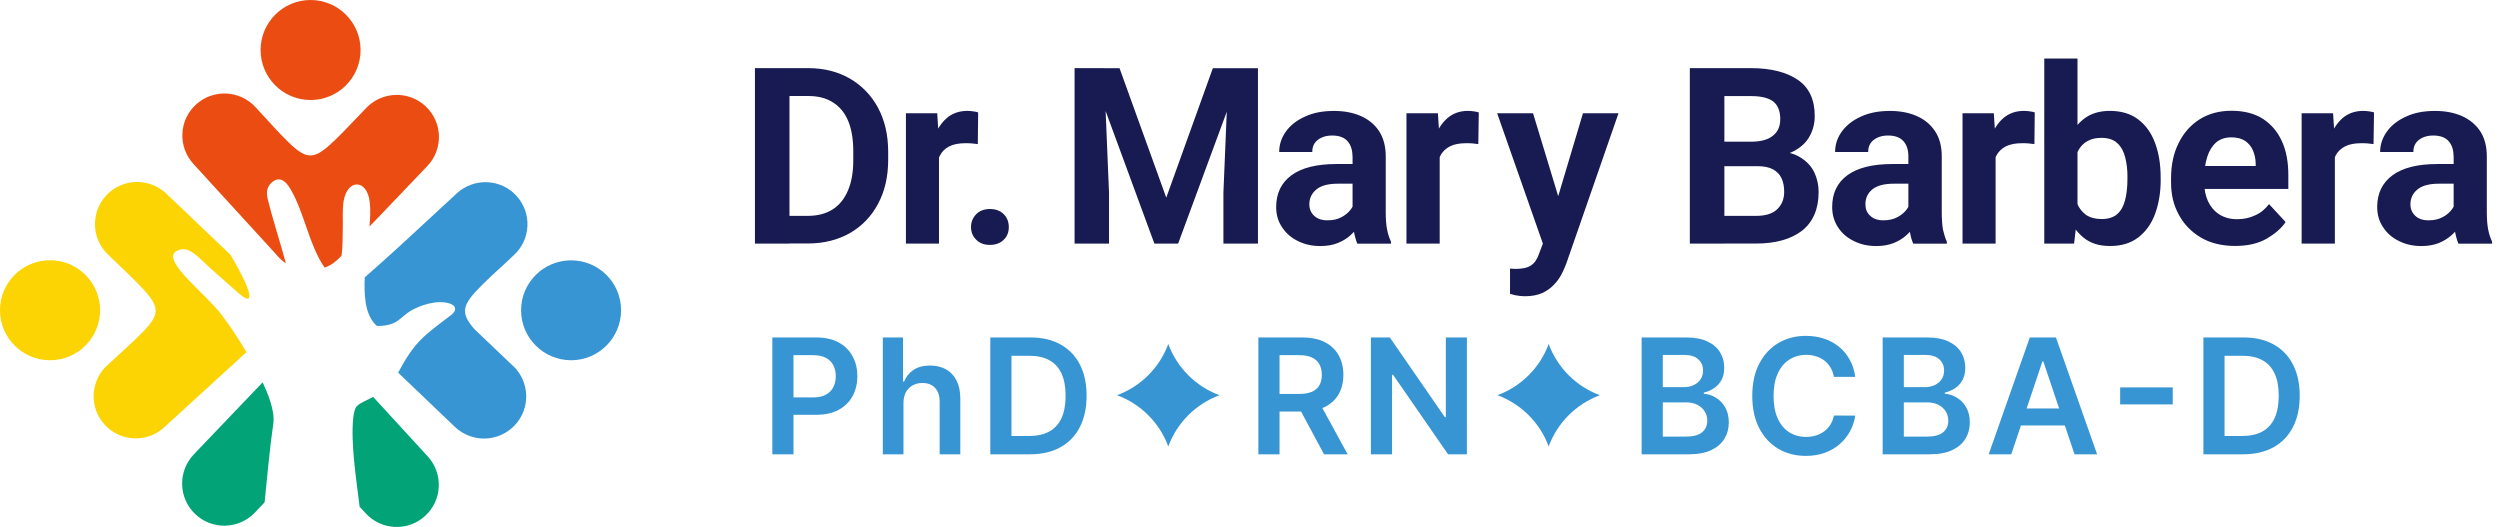
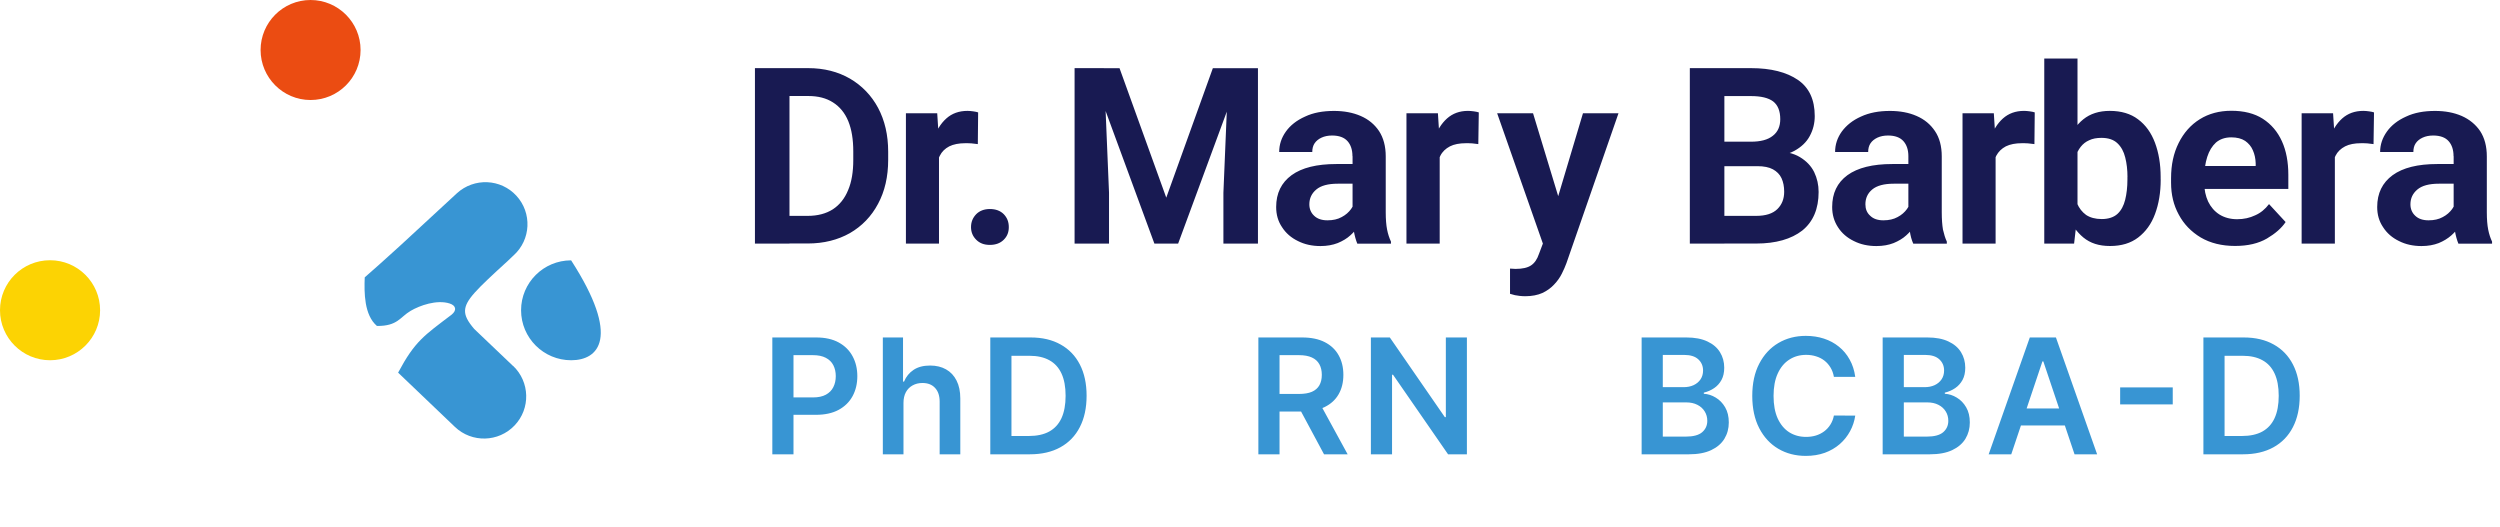
<svg xmlns="http://www.w3.org/2000/svg" width="204" height="43" viewBox="0 0 204 43" fill="none">
-   <path fill-rule="evenodd" clip-rule="evenodd" d="M42.52 25.316C42.52 23.069 44.347 21.244 46.604 21.244C48.862 21.244 50.68 23.069 50.68 25.316C50.68 27.563 48.853 29.396 46.604 29.396C44.355 29.396 42.52 27.572 42.52 25.316Z" fill="#3895D3" />
+   <path fill-rule="evenodd" clip-rule="evenodd" d="M42.52 25.316C42.52 23.069 44.347 21.244 46.604 21.244C50.68 27.563 48.853 29.396 46.604 29.396C44.355 29.396 42.52 27.572 42.52 25.316Z" fill="#3895D3" />
  <path d="M41.867 29.853C43.245 31.164 43.303 33.339 41.991 34.715C40.68 36.092 38.502 36.149 37.125 34.839L32.486 30.408C33.863 27.825 34.614 27.379 36.854 25.675C37.286 25.325 37.222 24.934 36.69 24.764C35.646 24.431 34.246 24.928 33.504 25.368C32.641 25.873 32.451 26.615 30.757 26.598C29.713 25.701 29.713 23.885 29.762 22.632C30.553 21.94 31.344 21.239 32.126 20.523L32.753 19.954C34.269 18.552 35.785 17.144 37.286 15.768C38.689 14.489 40.864 14.578 42.144 15.98C43.423 17.382 43.326 19.549 41.922 20.828L41.842 20.902L41.453 21.273C38.868 23.635 37.973 24.491 37.947 25.353C37.939 25.784 38.16 26.215 38.698 26.845L41.87 29.868L41.867 29.853Z" fill="#3895D3" />
  <path fill-rule="evenodd" clip-rule="evenodd" d="M25.339 8.161C23.09 8.161 21.264 6.327 21.264 4.08C21.264 1.833 23.09 0 25.339 0C27.588 0 29.423 1.825 29.423 4.08C29.423 6.336 27.597 8.161 25.339 8.161Z" fill="#EB4C12" />
-   <path d="M29.881 8.813C31.192 7.437 33.369 7.379 34.747 8.689C36.124 9.994 36.182 12.175 34.87 13.551L30.151 18.488C30.208 17.821 30.249 17.094 30.168 16.451C29.932 14.617 28.382 14.586 28.048 16.353C27.919 17.077 27.991 17.933 27.974 18.43C27.948 19.244 27.982 20.068 27.867 20.873C27.445 21.313 27.076 21.623 26.49 21.841C25.233 20.025 24.859 17.459 23.752 15.511C23.237 14.591 22.782 14.517 22.374 14.747C22.006 14.959 21.649 15.399 21.828 16.163C22.259 17.956 22.854 19.706 23.329 21.491C23.035 21.295 22.782 21.06 22.564 20.79L15.782 13.376C14.502 11.974 14.591 9.807 15.995 8.528C17.398 7.25 19.567 7.348 20.847 8.741C23.487 11.623 24.393 12.658 25.299 12.684C26.211 12.709 27.134 11.681 29.889 8.807L29.881 8.813Z" fill="#EB4C12" />
  <path fill-rule="evenodd" clip-rule="evenodd" d="M8.168 25.315C8.168 27.571 6.333 29.396 4.084 29.396C1.835 29.396 0 27.571 0 25.315C0 23.06 1.826 21.235 4.084 21.235C6.342 21.235 8.168 23.068 8.168 25.315Z" fill="#FCD303" />
-   <path d="M8.821 20.778C7.443 19.474 7.386 17.293 8.697 15.916C10.003 14.54 12.186 14.491 13.564 15.793L18.815 20.801C19.215 21.502 19.623 22.203 19.957 22.927C20.308 23.686 20.829 25.126 19.428 23.887L17.087 21.818C16.175 20.997 15.309 19.873 14.34 20.531C13.198 21.304 16.86 24.034 18.114 25.729C18.83 26.683 19.5 27.709 20.11 28.735L13.391 34.876C11.988 36.154 9.819 36.056 8.539 34.654C7.259 33.261 7.357 31.085 8.752 29.807C11.711 27.103 12.738 26.223 12.698 25.295C12.649 24.399 11.622 23.462 8.818 20.775L8.821 20.778Z" fill="#FCD303" />
-   <path d="M20.796 41.826C19.49 43.202 17.307 43.26 15.929 41.949C14.552 40.639 14.503 38.464 15.806 37.087L21.431 31.2C21.805 31.998 22.45 33.481 22.303 34.547C22.001 36.691 21.805 38.849 21.592 40.99L20.793 41.829L20.796 41.826ZM30.448 32.386L34.909 37.248C36.188 38.651 36.091 40.823 34.687 42.102C33.292 43.38 31.115 43.283 29.835 41.88L29.346 41.352C29.085 39.208 28.596 36.139 28.831 34.044C28.863 33.769 28.921 33.378 29.108 33.157C29.343 32.872 30.103 32.593 30.445 32.384L30.448 32.386Z" fill="#03A378" />
  <path d="M62.838 19.877L62.863 17.615H65.912C66.724 17.615 67.411 17.431 67.958 17.081C68.513 16.718 68.927 16.198 69.204 15.519C69.495 14.84 69.627 14.021 69.627 13.052V12.36C69.627 11.378 69.495 10.559 69.217 9.88C68.94 9.214 68.525 8.706 67.97 8.356C67.424 8.006 66.762 7.835 65.959 7.835H62.773V5.56H65.959C67.24 5.56 68.38 5.851 69.362 6.418C70.332 6.986 71.105 7.784 71.651 8.8C72.198 9.829 72.475 11.016 72.475 12.382V13.047C72.475 14.413 72.198 15.613 71.651 16.629C71.105 17.658 70.332 18.456 69.35 19.023C68.368 19.578 67.219 19.869 65.912 19.869H62.838V19.877ZM64.422 19.877H61.603V5.56H64.422V19.873V19.877ZM76.622 19.877H73.923V9.24H76.477L76.622 11.515V19.877ZM79.782 11.758C79.624 11.733 79.453 11.72 79.273 11.699C79.09 11.686 78.923 11.686 78.765 11.686C78.244 11.686 77.809 11.771 77.459 11.942C77.109 12.126 76.852 12.377 76.686 12.714C76.502 13.043 76.408 13.453 76.383 13.935L75.815 13.816C75.815 12.898 75.934 12.074 76.178 11.361C76.408 10.649 76.758 10.081 77.22 9.667C77.681 9.253 78.261 9.048 78.941 9.048C79.086 9.048 79.244 9.061 79.415 9.086C79.585 9.112 79.718 9.133 79.816 9.172L79.79 11.763L79.782 11.758ZM79.235 18.533C79.235 18.11 79.38 17.769 79.658 17.478C79.935 17.201 80.311 17.056 80.772 17.056C81.255 17.056 81.631 17.201 81.908 17.478C82.186 17.769 82.318 18.106 82.318 18.533C82.318 18.959 82.186 19.284 81.908 19.561C81.631 19.839 81.255 19.984 80.772 19.984C80.29 19.984 79.935 19.839 79.658 19.561C79.38 19.284 79.235 18.942 79.235 18.533ZM129.179 9.24H132.07L127.821 21.474C127.723 21.738 127.603 22.02 127.445 22.332C127.287 22.648 127.083 22.938 126.818 23.215C126.562 23.493 126.25 23.723 125.861 23.907C125.473 24.078 125.003 24.172 124.456 24.172C124.286 24.172 124.14 24.159 124.008 24.146C123.876 24.133 123.743 24.108 123.619 24.086C123.487 24.048 123.363 24.014 123.218 23.975V21.918C123.291 21.918 123.363 21.93 123.449 21.93C123.534 21.943 123.607 21.943 123.666 21.943C124.234 21.943 124.657 21.845 124.939 21.653C125.216 21.469 125.434 21.158 125.579 20.722L126.352 18.678L129.171 9.24H129.179ZM127.437 16.936L127.847 19.89L125.994 20.146L122.168 9.244H125.097L127.433 16.94L127.437 16.936ZM139.795 13.56L139.769 11.562H142.882C143.668 11.562 144.261 11.404 144.663 11.08C145.073 10.764 145.269 10.307 145.269 9.726C145.269 9.061 145.077 8.578 144.688 8.275C144.3 7.985 143.698 7.84 142.874 7.84H140.709V19.877H137.89V5.56H142.878C144.513 5.56 145.782 5.889 146.704 6.516C147.622 7.144 148.083 8.126 148.083 9.47C148.083 10.051 147.951 10.597 147.673 11.105C147.409 11.6 146.982 12.002 146.414 12.313C145.846 12.616 145.12 12.796 144.249 12.834L143.425 13.56H139.803H139.795ZM138.971 19.877L140.132 17.615H143.305C144.078 17.615 144.659 17.431 145.034 17.06C145.41 16.689 145.589 16.223 145.589 15.643C145.589 15.22 145.517 14.857 145.372 14.541C145.227 14.226 144.983 13.987 144.671 13.816C144.355 13.645 143.933 13.56 143.412 13.56H140.593L140.606 11.562H144.202L144.829 12.347C145.675 12.347 146.354 12.505 146.875 12.821C147.396 13.137 147.784 13.534 148.036 14.042C148.28 14.55 148.399 15.084 148.399 15.664C148.399 17.043 147.951 18.097 147.067 18.81C146.17 19.51 144.911 19.873 143.301 19.873H138.966L138.971 19.877ZM155.723 12.74C155.723 12.232 155.59 11.822 155.321 11.519C155.052 11.216 154.629 11.058 154.062 11.058C153.733 11.058 153.442 11.118 153.203 11.229C152.964 11.34 152.768 11.494 152.635 11.69C152.503 11.886 152.443 12.126 152.443 12.403H149.744C149.744 11.797 149.928 11.242 150.291 10.734C150.667 10.226 151.175 9.816 151.854 9.513C152.533 9.197 153.319 9.052 154.215 9.052C155.027 9.052 155.765 9.184 156.393 9.462C157.034 9.739 157.529 10.153 157.892 10.695C158.268 11.25 158.447 11.942 158.447 12.766V17.329C158.447 17.897 158.485 18.37 158.545 18.733C158.631 19.109 158.729 19.433 158.861 19.715V19.886H156.124C155.992 19.596 155.893 19.245 155.834 18.823C155.761 18.387 155.723 17.965 155.723 17.542V12.749V12.74ZM156.124 14.99H154.527C153.741 14.99 153.148 15.148 152.772 15.463C152.396 15.779 152.217 16.176 152.217 16.672C152.217 17.047 152.336 17.363 152.605 17.602C152.862 17.858 153.225 17.978 153.681 17.978C154.138 17.978 154.518 17.892 154.843 17.713C155.172 17.542 155.424 17.312 155.607 17.06C155.791 16.808 155.872 16.578 155.872 16.36L156.658 17.547C156.56 17.811 156.427 18.093 156.248 18.383C156.064 18.674 155.838 18.951 155.548 19.207C155.27 19.463 154.92 19.668 154.518 19.835C154.117 19.992 153.647 20.078 153.114 20.078C152.435 20.078 151.82 19.946 151.273 19.668C150.727 19.403 150.291 19.028 149.979 18.541C149.663 18.059 149.505 17.512 149.505 16.893C149.505 15.767 149.915 14.909 150.752 14.294C151.589 13.688 152.81 13.385 154.407 13.385H156.103L156.128 14.994L156.124 14.99ZM162.841 19.877H160.142V9.24H162.696L162.841 11.515V19.877ZM166.001 11.758C165.843 11.733 165.672 11.72 165.493 11.699C165.309 11.686 165.143 11.686 164.985 11.686C164.464 11.686 164.028 11.771 163.678 11.942C163.328 12.126 163.072 12.377 162.892 12.714C162.721 13.043 162.628 13.453 162.602 13.935L162.034 13.816C162.034 12.898 162.154 12.074 162.397 11.361C162.628 10.649 162.978 10.081 163.439 9.667C163.9 9.257 164.468 9.048 165.16 9.048C165.305 9.048 165.463 9.061 165.634 9.086C165.805 9.112 165.937 9.133 166.035 9.172L166.009 11.763L166.001 11.758ZM169.524 4.775V17.47L169.246 19.877H166.812V4.775H169.524ZM176.313 14.648C176.313 15.711 176.155 16.646 175.852 17.457C175.549 18.281 175.088 18.908 174.473 19.382C173.867 19.843 173.107 20.074 172.184 20.074C171.262 20.074 170.574 19.843 170.006 19.382C169.451 18.921 169.003 18.294 168.687 17.495C168.384 16.684 168.153 15.775 168.034 14.772V14.349C168.153 13.334 168.371 12.424 168.687 11.626C169.003 10.828 169.438 10.188 169.994 9.739C170.562 9.278 171.287 9.048 172.159 9.048C173.089 9.048 173.867 9.278 174.469 9.739C175.088 10.2 175.545 10.841 175.848 11.652C176.151 12.463 176.309 13.393 176.309 14.448V14.652L176.313 14.648ZM173.602 14.443C173.602 13.863 173.542 13.329 173.418 12.847C173.299 12.364 173.089 11.976 172.778 11.686C172.475 11.396 172.039 11.25 171.484 11.25C171.082 11.25 170.758 11.31 170.48 11.443C170.203 11.562 169.972 11.745 169.789 11.976C169.596 12.219 169.46 12.497 169.366 12.821C169.272 13.146 169.208 13.5 169.182 13.884V15.229C169.221 15.737 169.315 16.185 169.485 16.582C169.656 16.992 169.895 17.295 170.224 17.538C170.553 17.756 170.976 17.875 171.505 17.875C172.035 17.875 172.487 17.73 172.786 17.453C173.089 17.175 173.294 16.787 173.414 16.304C173.534 15.822 173.598 15.263 173.598 14.648V14.443H173.602ZM182.377 20.069C181.301 20.069 180.366 19.839 179.58 19.378C178.794 18.904 178.201 18.289 177.787 17.512C177.364 16.74 177.159 15.878 177.159 14.913V14.537C177.159 13.449 177.364 12.493 177.778 11.669C178.188 10.845 178.76 10.192 179.499 9.731C180.238 9.27 181.096 9.039 182.078 9.039C183.107 9.039 183.966 9.257 184.645 9.692C185.336 10.14 185.853 10.747 186.207 11.532C186.558 12.305 186.728 13.227 186.728 14.268V15.417H178.376V13.543H184.064V13.325C184.051 12.937 183.978 12.586 183.833 12.262C183.701 11.946 183.483 11.694 183.206 11.498C182.915 11.306 182.539 11.208 182.07 11.208C181.562 11.208 181.152 11.353 180.823 11.63C180.507 11.921 180.268 12.309 180.11 12.804C179.952 13.299 179.866 13.88 179.866 14.533V14.909C179.866 15.489 179.977 15.997 180.182 16.445C180.4 16.893 180.703 17.244 181.1 17.5C181.51 17.756 181.997 17.888 182.552 17.888C183.107 17.888 183.581 17.777 184.017 17.572C184.465 17.38 184.841 17.064 185.153 16.654L186.506 18.119C186.178 18.614 185.661 19.062 184.982 19.463C184.29 19.864 183.432 20.069 182.381 20.069H182.377ZM190.525 19.877H187.813V9.24H190.379L190.525 11.515V19.877ZM193.672 11.758C193.527 11.733 193.356 11.72 193.176 11.699C192.993 11.686 192.826 11.686 192.668 11.686C192.134 11.686 191.699 11.771 191.362 11.942C191.011 12.126 190.742 12.377 190.576 12.714C190.405 13.043 190.311 13.453 190.285 13.935L189.718 13.816C189.718 12.898 189.837 12.074 190.068 11.361C190.311 10.649 190.661 10.081 191.122 9.667C191.584 9.257 192.152 9.048 192.843 9.048C192.989 9.048 193.147 9.061 193.317 9.086C193.488 9.112 193.621 9.133 193.719 9.172L193.68 11.763L193.672 11.758ZM200.209 12.74C200.209 12.232 200.077 11.822 199.808 11.519C199.543 11.216 199.116 11.058 198.548 11.058C198.219 11.058 197.929 11.118 197.69 11.229C197.447 11.34 197.254 11.494 197.122 11.69C196.99 11.882 196.93 12.126 196.93 12.403H194.218C194.218 11.797 194.41 11.242 194.773 10.734C195.136 10.226 195.657 9.816 196.336 9.513C197.003 9.197 197.788 9.052 198.698 9.052C199.509 9.052 200.235 9.184 200.876 9.462C201.503 9.739 202.011 10.153 202.379 10.695C202.742 11.25 202.925 11.942 202.925 12.766V17.329C202.925 17.897 202.964 18.37 203.036 18.733C203.109 19.109 203.22 19.433 203.352 19.715V19.886H200.607C200.487 19.596 200.389 19.245 200.316 18.823C200.256 18.387 200.218 17.965 200.218 17.542V12.749L200.209 12.74ZM200.598 14.99H199.014C198.215 14.99 197.634 15.148 197.259 15.463C196.883 15.779 196.691 16.176 196.691 16.672C196.691 17.047 196.823 17.363 197.079 17.602C197.344 17.858 197.707 17.978 198.168 17.978C198.629 17.978 199.005 17.892 199.33 17.713C199.659 17.542 199.91 17.312 200.094 17.06C200.278 16.804 200.359 16.578 200.359 16.36L201.132 17.547C201.046 17.811 200.914 18.093 200.73 18.383C200.547 18.674 200.32 18.951 200.03 19.207C199.74 19.463 199.402 19.668 199.001 19.835C198.591 19.992 198.13 20.078 197.596 20.078C196.917 20.078 196.302 19.946 195.756 19.668C195.209 19.403 194.773 19.028 194.462 18.541C194.133 18.059 193.979 17.512 193.979 16.893C193.979 15.767 194.402 14.909 195.239 14.294C196.076 13.688 197.284 13.385 198.881 13.385H200.589L200.602 14.994L200.598 14.99ZM91.354 5.565L95.167 16.129L98.968 5.565H101.414L96.136 19.877H94.198L88.933 5.565H91.354ZM90.073 5.565L90.496 15.728V19.877H87.686V5.56H90.069L90.073 5.565ZM102.649 5.565V19.877H99.83V15.728L100.253 5.565H102.649ZM110.36 12.74C110.36 12.232 110.228 11.822 109.959 11.519C109.69 11.216 109.267 11.058 108.699 11.058C108.371 11.058 108.08 11.118 107.841 11.229C107.598 11.34 107.406 11.494 107.273 11.69C107.141 11.882 107.081 12.126 107.081 12.403H104.382C104.382 11.797 104.566 11.242 104.929 10.734C105.292 10.226 105.813 9.816 106.492 9.513C107.158 9.197 107.944 9.052 108.853 9.052C109.664 9.052 110.39 9.184 111.031 9.462C111.671 9.739 112.167 10.153 112.53 10.695C112.893 11.25 113.076 11.942 113.076 12.766V17.329C113.076 17.897 113.115 18.37 113.187 18.733C113.26 19.109 113.371 19.433 113.503 19.715V19.886H110.758C110.638 19.596 110.54 19.245 110.467 18.823C110.407 18.387 110.369 17.965 110.369 17.542V12.749L110.36 12.74ZM110.749 14.99H109.165C108.366 14.99 107.786 15.148 107.41 15.463C107.034 15.779 106.842 16.176 106.842 16.672C106.842 17.047 106.974 17.363 107.23 17.602C107.495 17.858 107.858 17.978 108.319 17.978C108.78 17.978 109.156 17.892 109.481 17.713C109.81 17.542 110.062 17.312 110.245 17.06C110.429 16.808 110.51 16.578 110.51 16.36L111.296 17.547C111.197 17.811 111.065 18.093 110.886 18.383C110.702 18.674 110.476 18.951 110.185 19.207C109.908 19.463 109.558 19.668 109.156 19.835C108.746 19.992 108.285 20.078 107.751 20.078C107.072 20.078 106.458 19.946 105.911 19.668C105.364 19.403 104.929 19.028 104.617 18.541C104.288 18.059 104.135 17.512 104.135 16.893C104.135 15.767 104.557 14.909 105.394 14.294C106.231 13.688 107.44 13.385 109.05 13.385H110.745L110.758 14.994L110.749 14.99ZM117.479 19.877H114.767V9.24H117.334L117.479 11.515V19.877ZM120.626 11.758C120.481 11.733 120.31 11.72 120.131 11.699C119.947 11.686 119.78 11.686 119.622 11.686C119.089 11.686 118.653 11.771 118.316 11.942C117.966 12.126 117.697 12.377 117.53 12.714C117.359 13.043 117.265 13.453 117.24 13.935L116.672 13.816C116.672 12.898 116.791 12.074 117.022 11.361C117.265 10.649 117.616 10.081 118.077 9.667C118.538 9.257 119.106 9.048 119.785 9.048C119.93 9.048 120.088 9.061 120.267 9.086C120.425 9.112 120.57 9.133 120.669 9.172L120.63 11.763L120.626 11.758Z" fill="#181A52" />
  <path d="M63.022 37.071V27.537H66.597C67.33 27.537 67.944 27.674 68.441 27.947C68.94 28.22 69.317 28.596 69.572 29.073C69.829 29.548 69.958 30.088 69.958 30.693C69.958 31.305 69.829 31.848 69.572 32.323C69.314 32.797 68.934 33.172 68.431 33.445C67.929 33.715 67.31 33.849 66.574 33.849H64.205V32.43H66.341C66.77 32.43 67.12 32.355 67.393 32.206C67.666 32.057 67.868 31.852 67.999 31.592C68.132 31.331 68.199 31.032 68.199 30.693C68.199 30.355 68.132 30.057 67.999 29.8C67.868 29.542 67.665 29.342 67.389 29.199C67.116 29.053 66.763 28.98 66.332 28.98H64.749V37.071H63.022ZM73.724 32.881V37.071H72.039V27.537H73.687V31.136H73.771C73.939 30.732 74.198 30.414 74.548 30.181C74.902 29.945 75.352 29.828 75.898 29.828C76.395 29.828 76.828 29.932 77.197 30.14C77.566 30.347 77.852 30.652 78.054 31.052C78.258 31.452 78.361 31.941 78.361 32.518V37.071H76.676V32.779C76.676 32.298 76.552 31.924 76.303 31.657C76.058 31.387 75.714 31.252 75.27 31.252C74.972 31.252 74.705 31.317 74.469 31.448C74.237 31.575 74.053 31.759 73.92 32.002C73.79 32.244 73.724 32.537 73.724 32.881ZM84.039 37.071H80.808V27.537H84.104C85.051 27.537 85.864 27.728 86.543 28.11C87.226 28.488 87.751 29.033 88.117 29.744C88.483 30.454 88.666 31.305 88.666 32.295C88.666 33.288 88.481 34.141 88.112 34.855C87.746 35.569 87.217 36.117 86.525 36.498C85.836 36.88 85.007 37.071 84.039 37.071ZM82.535 35.577H83.955C84.619 35.577 85.173 35.456 85.617 35.214C86.061 34.968 86.394 34.604 86.618 34.12C86.841 33.632 86.953 33.024 86.953 32.295C86.953 31.566 86.841 30.96 86.618 30.479C86.394 29.995 86.064 29.634 85.626 29.395C85.192 29.153 84.652 29.032 84.006 29.032H82.535V35.577ZM102.683 37.071V27.537H106.258C106.991 27.537 107.605 27.665 108.102 27.919C108.601 28.174 108.978 28.53 109.233 28.99C109.49 29.446 109.619 29.978 109.619 30.586C109.619 31.198 109.489 31.728 109.228 32.178C108.971 32.625 108.59 32.971 108.088 33.217C107.585 33.459 106.967 33.58 106.235 33.58H103.689V32.146H106.002C106.43 32.146 106.781 32.087 107.054 31.969C107.327 31.848 107.529 31.672 107.659 31.443C107.793 31.21 107.86 30.925 107.86 30.586C107.86 30.248 107.793 29.959 107.659 29.721C107.526 29.479 107.323 29.295 107.05 29.171C106.777 29.044 106.424 28.98 105.993 28.98H104.41V37.071H102.683ZM107.608 32.751L109.968 37.071H108.041L105.723 32.751H107.608ZM119.699 27.537V37.071H118.162L113.67 30.577H113.591V37.071H111.864V27.537H113.41L117.897 34.036H117.981V27.537H119.699ZM133.957 37.071V27.537H137.606C138.295 27.537 138.868 27.646 139.324 27.863C139.783 28.077 140.126 28.371 140.353 28.743C140.582 29.115 140.697 29.538 140.697 30.009C140.697 30.397 140.623 30.729 140.474 31.005C140.325 31.278 140.125 31.5 139.873 31.671C139.622 31.842 139.341 31.964 139.031 32.039V32.132C139.369 32.151 139.693 32.254 140.004 32.444C140.317 32.63 140.573 32.894 140.772 33.235C140.97 33.576 141.07 33.989 141.07 34.473C141.07 34.967 140.95 35.41 140.711 35.805C140.472 36.196 140.112 36.504 139.631 36.731C139.15 36.958 138.545 37.071 137.816 37.071H133.957ZM135.684 35.628H137.541C138.168 35.628 138.619 35.508 138.896 35.269C139.175 35.027 139.315 34.717 139.315 34.338C139.315 34.056 139.245 33.801 139.105 33.575C138.965 33.345 138.767 33.165 138.509 33.035C138.252 32.901 137.944 32.835 137.588 32.835H135.684V35.628ZM135.684 31.592H137.392C137.69 31.592 137.958 31.538 138.197 31.429C138.436 31.317 138.624 31.16 138.761 30.959C138.9 30.754 138.97 30.512 138.97 30.233C138.97 29.863 138.84 29.559 138.579 29.32C138.322 29.081 137.938 28.962 137.429 28.962H135.684V31.592ZM151.388 30.754H149.647C149.597 30.468 149.505 30.215 149.372 29.995C149.239 29.772 149.072 29.582 148.874 29.427C148.675 29.272 148.449 29.156 148.194 29.078C147.943 28.997 147.671 28.957 147.38 28.957C146.861 28.957 146.402 29.087 146.002 29.348C145.601 29.606 145.288 29.984 145.061 30.484C144.835 30.98 144.722 31.587 144.722 32.304C144.722 33.033 144.835 33.648 145.061 34.148C145.291 34.644 145.605 35.02 146.002 35.274C146.402 35.525 146.86 35.651 147.375 35.651C147.66 35.651 147.927 35.614 148.176 35.539C148.427 35.462 148.652 35.348 148.851 35.2C149.052 35.05 149.221 34.867 149.358 34.65C149.498 34.433 149.594 34.185 149.647 33.905L151.388 33.915C151.322 34.368 151.181 34.793 150.964 35.19C150.75 35.587 150.469 35.938 150.121 36.242C149.774 36.543 149.367 36.779 148.902 36.95C148.436 37.117 147.92 37.201 147.352 37.201C146.514 37.201 145.766 37.007 145.108 36.619C144.45 36.231 143.932 35.671 143.553 34.939C143.175 34.206 142.985 33.328 142.985 32.304C142.985 31.277 143.176 30.399 143.558 29.669C143.94 28.937 144.459 28.377 145.117 27.989C145.775 27.601 146.52 27.407 147.352 27.407C147.882 27.407 148.376 27.482 148.832 27.631C149.288 27.779 149.695 27.998 150.052 28.287C150.408 28.572 150.702 28.923 150.931 29.339C151.164 29.752 151.316 30.223 151.388 30.754ZM153.625 37.071V27.537H157.274C157.963 27.537 158.536 27.646 158.992 27.863C159.451 28.077 159.794 28.371 160.021 28.743C160.25 29.115 160.365 29.538 160.365 30.009C160.365 30.397 160.291 30.729 160.142 31.005C159.993 31.278 159.792 31.5 159.541 31.671C159.29 31.842 159.009 31.964 158.698 32.039V32.132C159.037 32.151 159.361 32.254 159.671 32.444C159.985 32.63 160.241 32.894 160.439 33.235C160.638 33.576 160.737 33.989 160.737 34.473C160.737 34.967 160.618 35.41 160.379 35.805C160.14 36.196 159.78 36.504 159.299 36.731C158.818 36.958 158.213 37.071 157.484 37.071H153.625ZM155.352 35.628H157.209C157.836 35.628 158.287 35.508 158.564 35.269C158.843 35.027 158.982 34.717 158.982 34.338C158.982 34.056 158.913 33.801 158.773 33.575C158.633 33.345 158.435 33.165 158.177 33.035C157.92 32.901 157.612 32.835 157.255 32.835H155.352V35.628ZM155.352 31.592H157.06C157.358 31.592 157.626 31.538 157.865 31.429C158.104 31.317 158.292 31.16 158.429 30.959C158.568 30.754 158.638 30.512 158.638 30.233C158.638 29.863 158.508 29.559 158.247 29.32C157.989 29.081 157.606 28.962 157.097 28.962H155.352V31.592ZM164.119 37.071H162.276L165.632 27.537H167.764L171.125 37.071H169.282L166.736 29.492H166.661L164.119 37.071ZM164.18 33.333H169.207V34.72H164.18V33.333ZM177.296 31.61V32.998H173.004V31.61H177.296ZM183.029 37.071H179.798V27.537H183.094C184.04 27.537 184.853 27.728 185.533 28.11C186.216 28.488 186.74 29.033 187.106 29.744C187.473 30.454 187.656 31.305 187.656 32.295C187.656 33.288 187.471 34.141 187.102 34.855C186.736 35.569 186.206 36.117 185.514 36.498C184.825 36.88 183.997 37.071 183.029 37.071ZM181.525 35.577H182.945C183.609 35.577 184.163 35.456 184.607 35.214C185.05 34.968 185.384 34.604 185.607 34.12C185.831 33.632 185.943 33.024 185.943 32.295C185.943 31.566 185.831 30.96 185.607 30.479C185.384 29.995 185.053 29.634 184.616 29.395C184.181 29.153 183.641 29.032 182.996 29.032H181.525V35.577Z" fill="#3895D3" />
-   <path d="M95.331 28.071C96.047 30.007 97.574 31.533 99.51 32.249C97.574 32.966 96.047 34.492 95.331 36.428C94.615 34.492 93.088 32.966 91.152 32.249C93.088 31.533 94.615 30.007 95.331 28.071Z" fill="#3895D3" />
-   <path d="M126.372 28.071C127.088 30.007 128.615 31.533 130.55 32.249C128.615 32.966 127.088 34.492 126.372 36.428C125.656 34.492 124.129 32.966 122.193 32.249C124.129 31.533 125.656 30.007 126.372 28.071Z" fill="#3895D3" />
</svg>